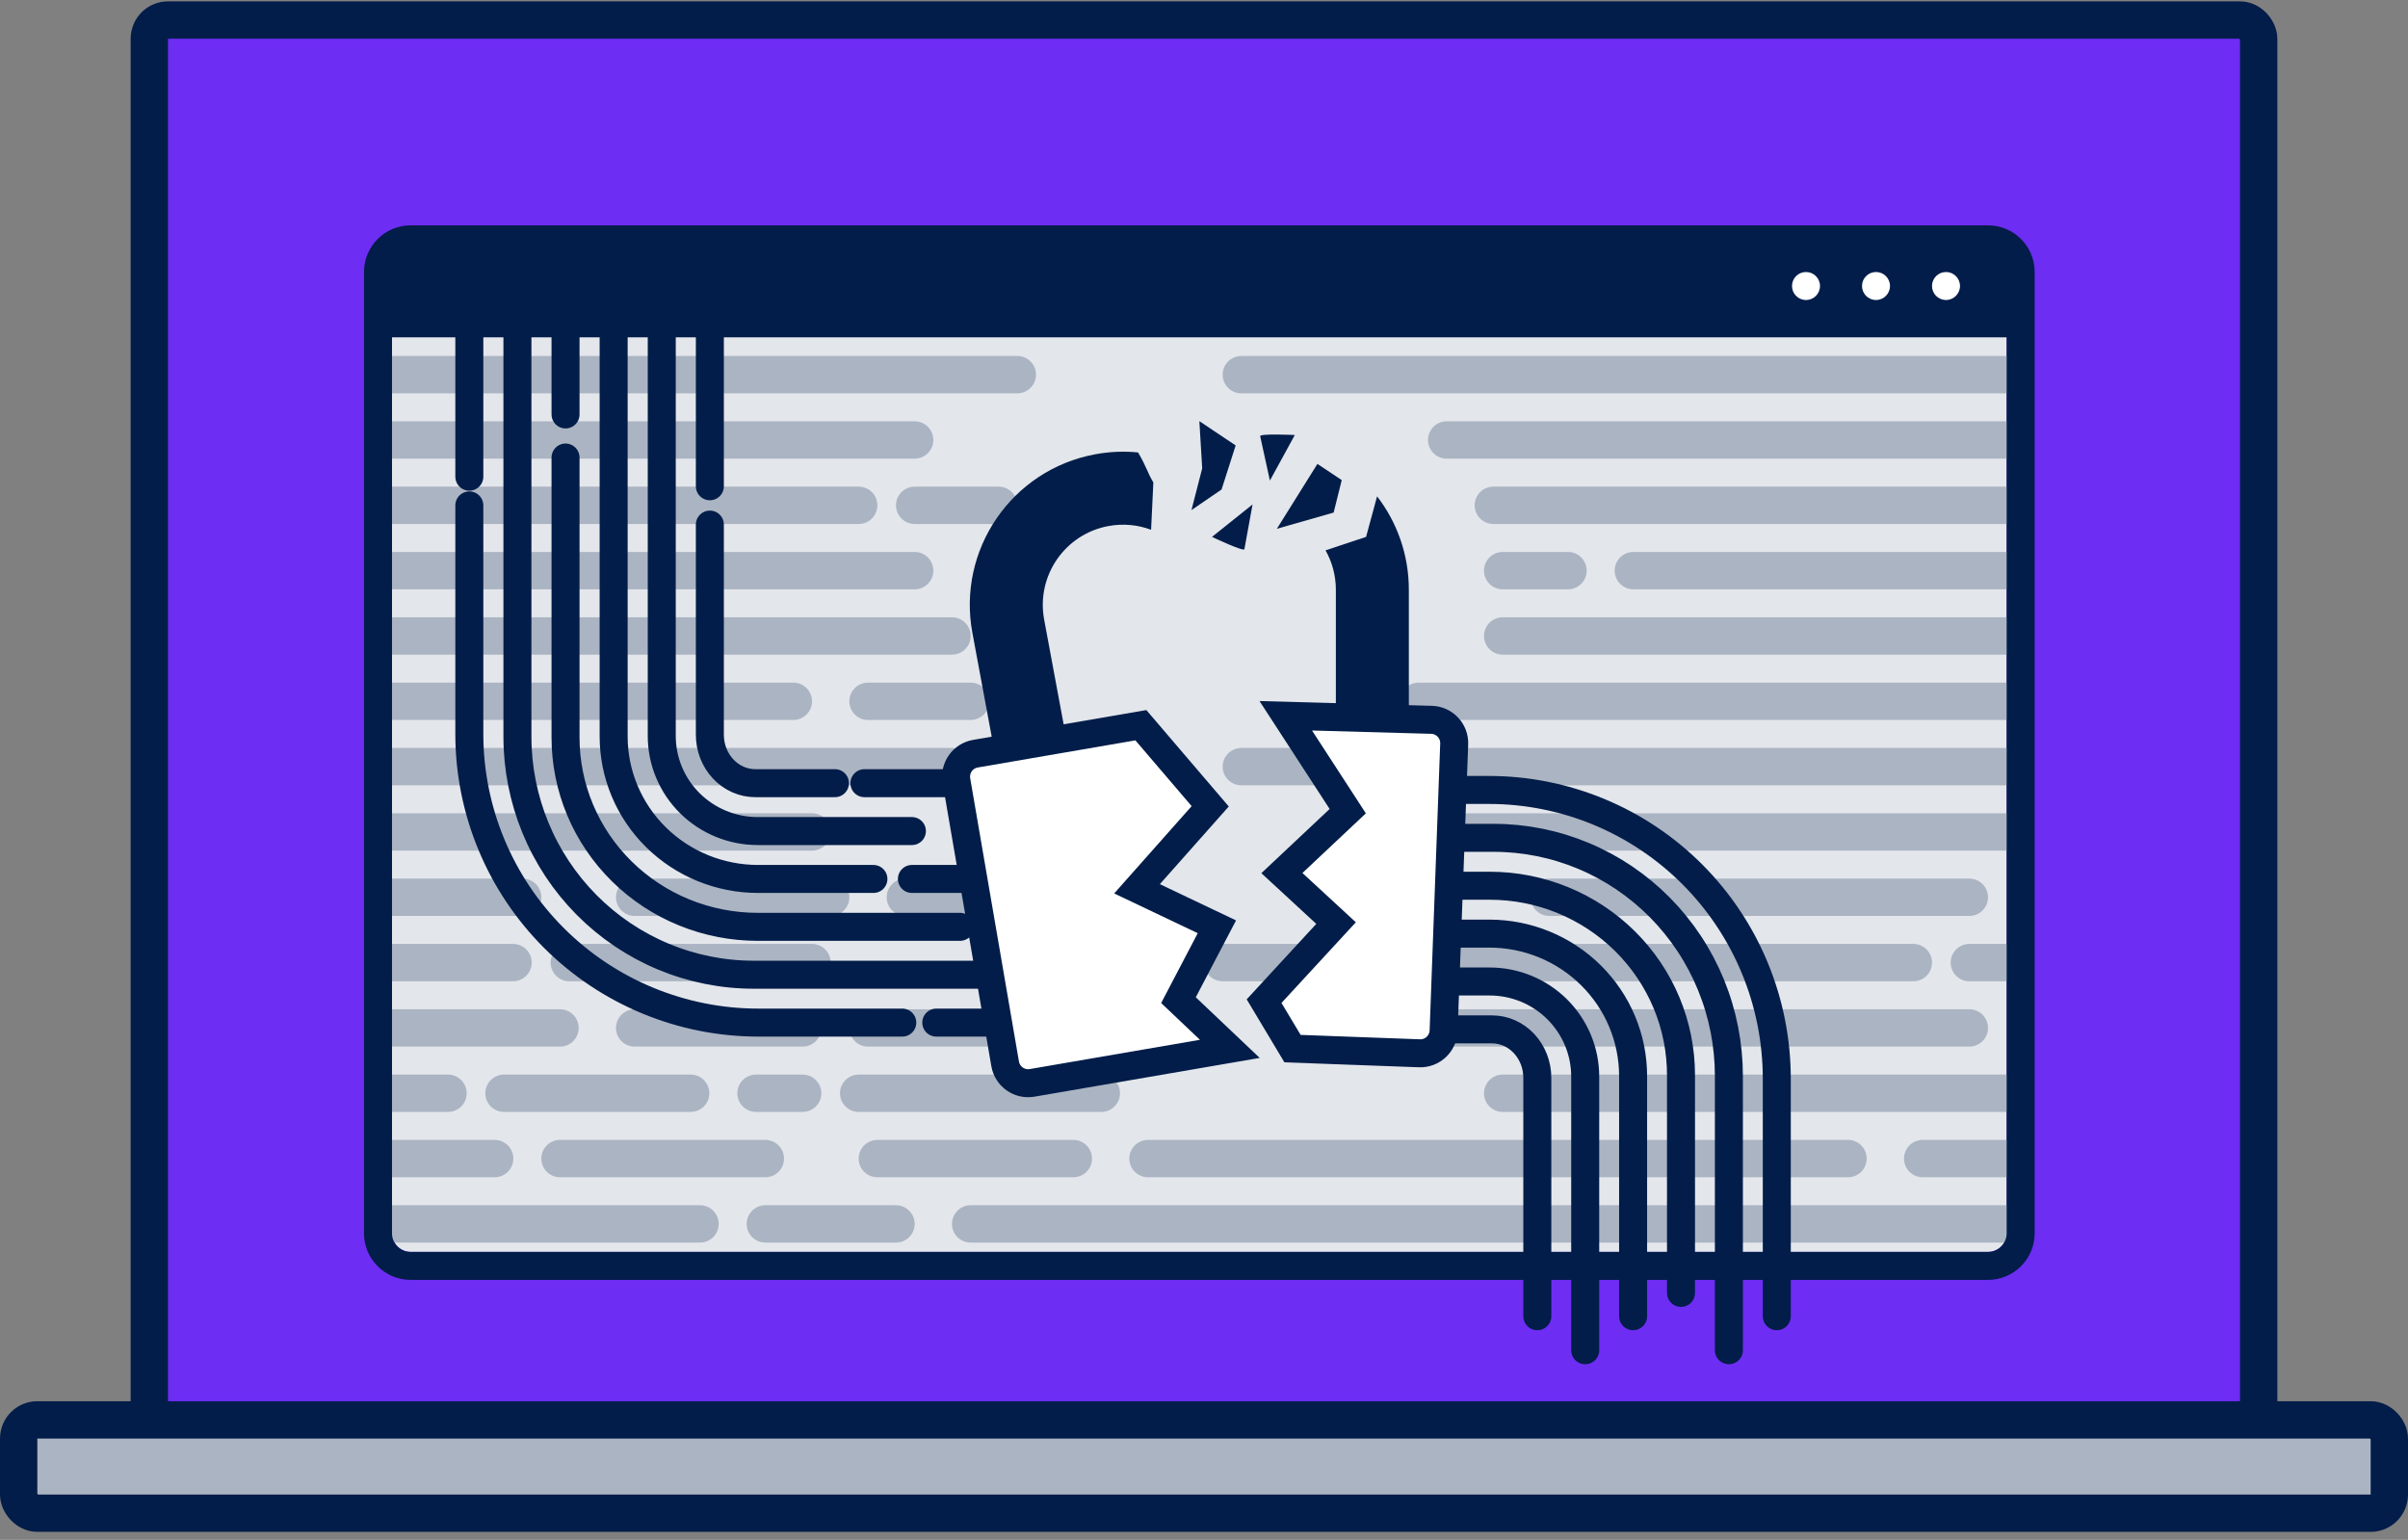
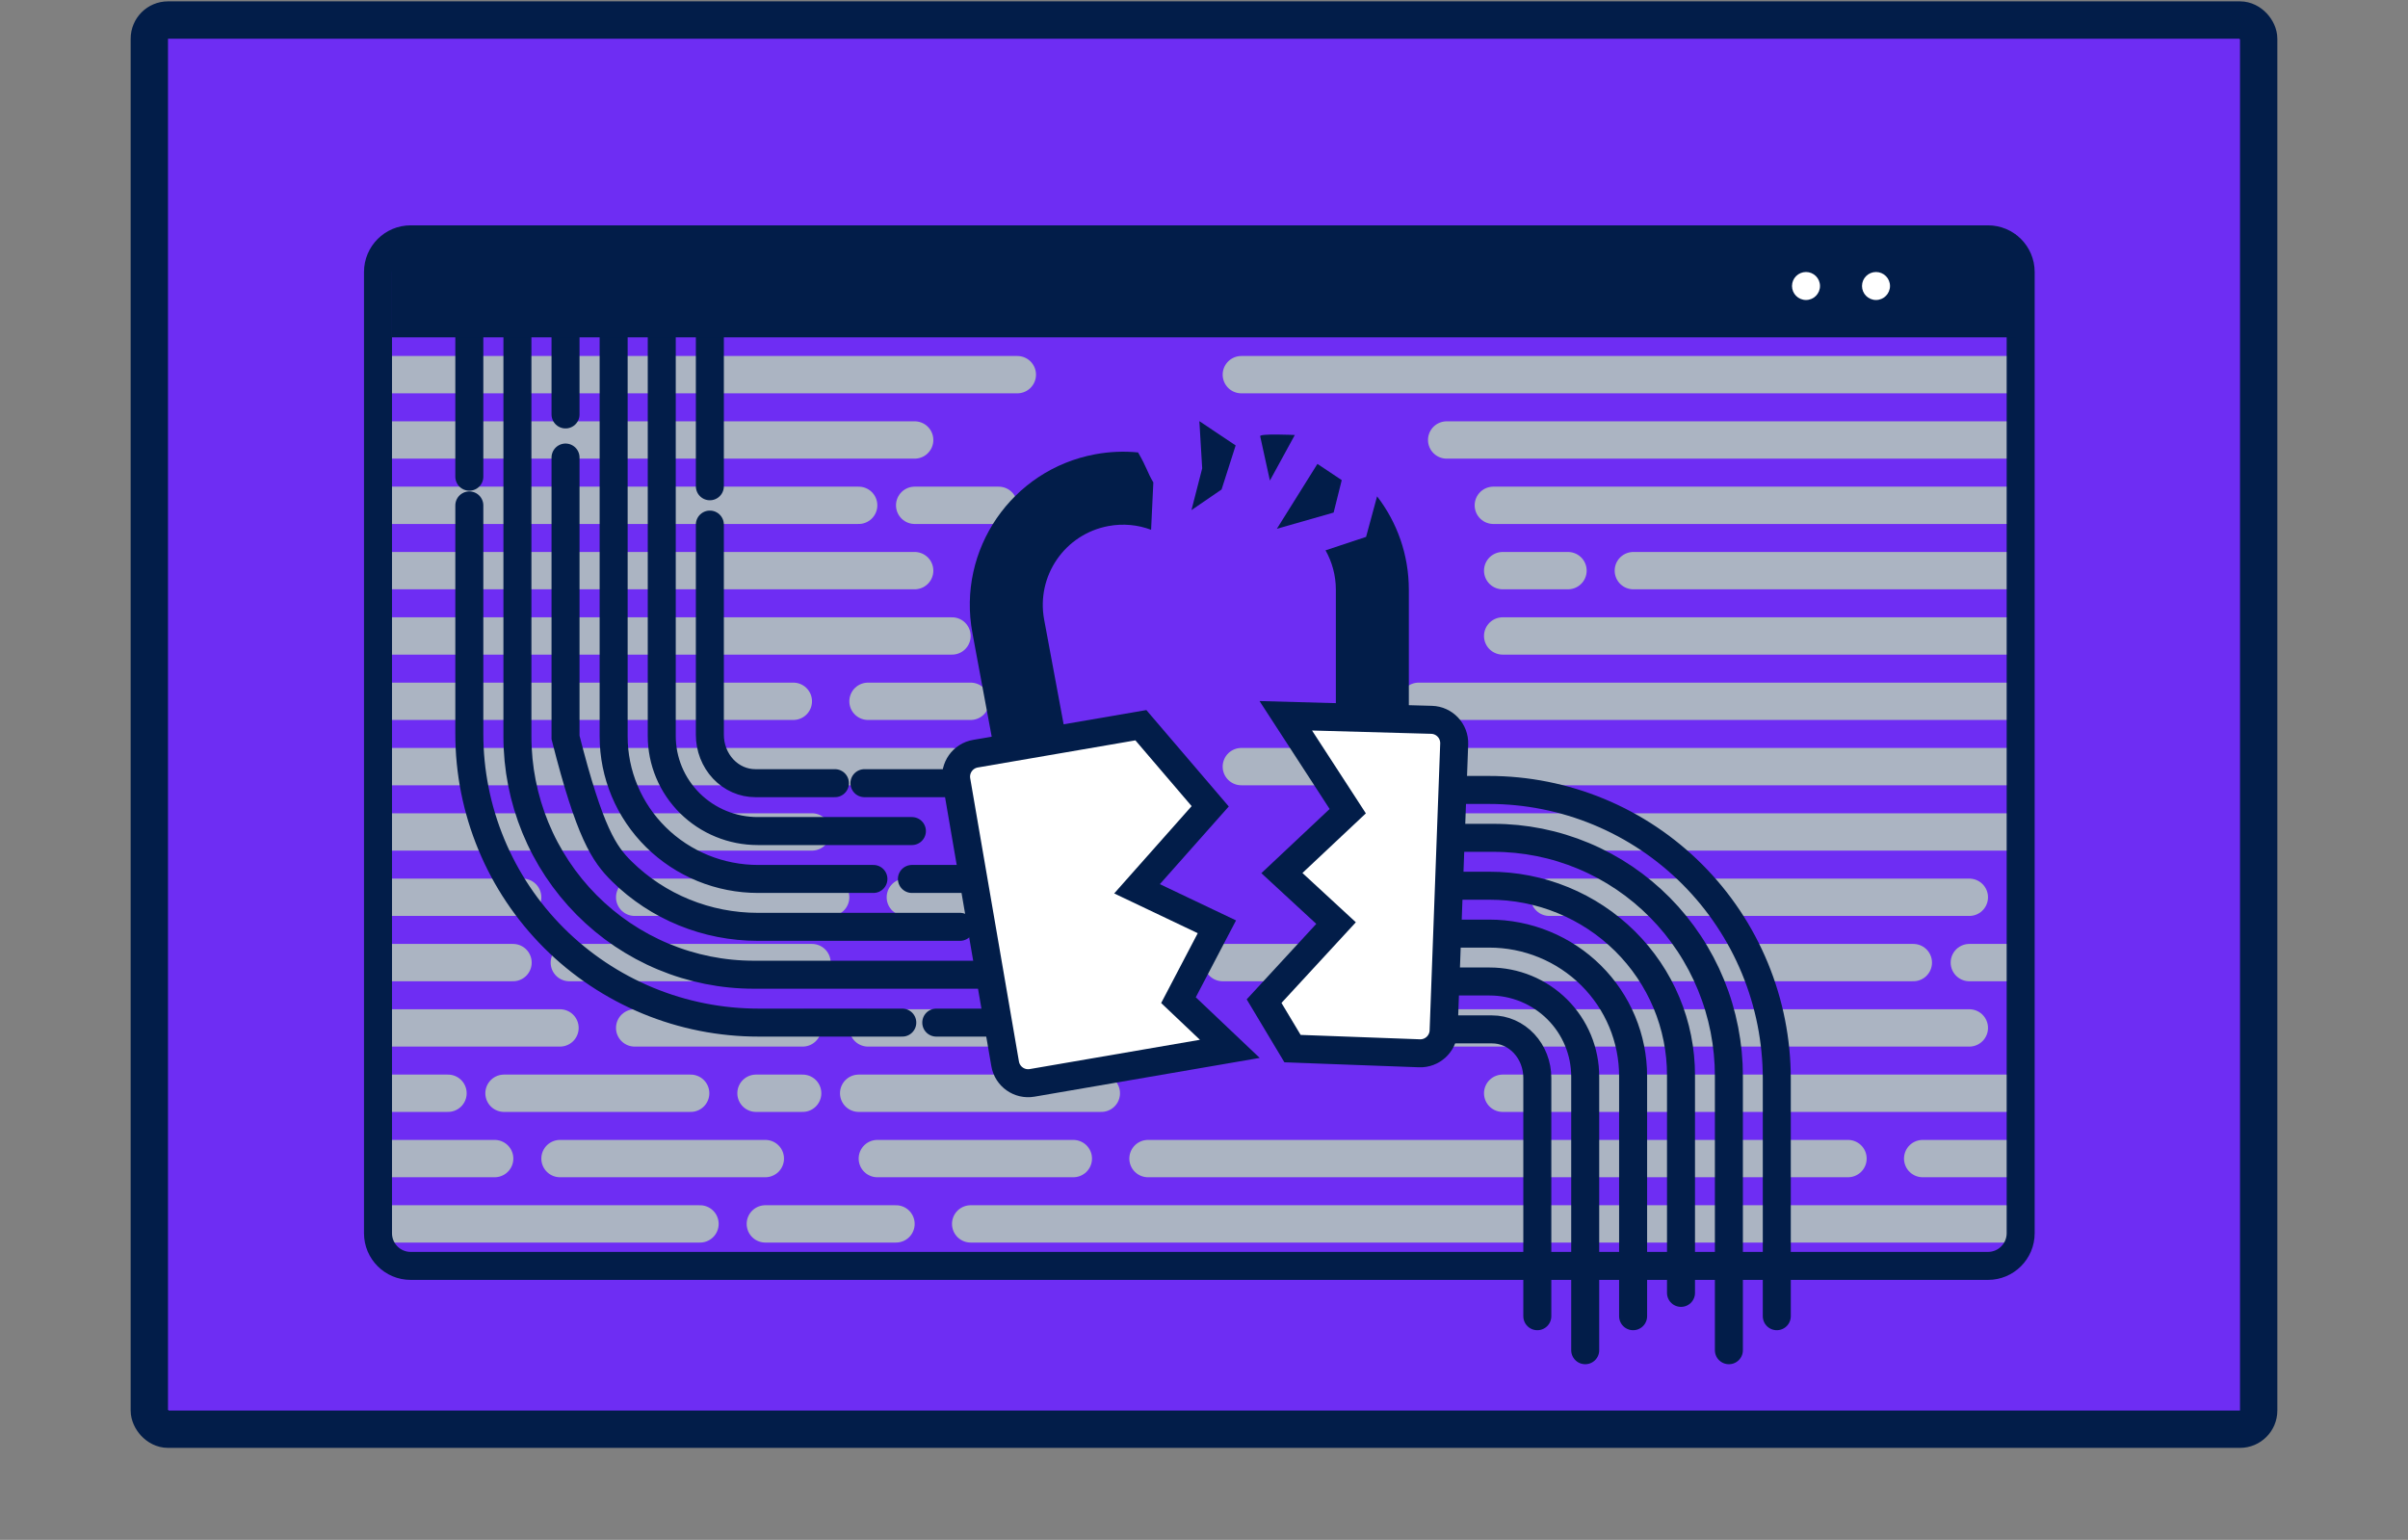
<svg xmlns="http://www.w3.org/2000/svg" width="258" height="165" viewBox="0 0 258 165" fill="none">
  <rect x="0" y="0" width="258" height="165" fill="#808080" stroke="none" />
  <rect x="16" y="2.146" width="226" height="151" rx="2" fill="#6E2DF3" stroke="#021D49" stroke-width="4" />
-   <rect x="2" y="152.146" width="254" height="10" rx="2" fill="#ABB4C2" stroke="#021D49" stroke-width="4" />
-   <path d="M213 27.146H44C42.895 27.146 42 28.041 42 29.146V132.146C42 133.251 42.895 134.146 44 134.146H213C214.105 134.146 215 133.251 215 132.146V29.146C215 28.041 214.105 27.146 213 27.146Z" fill="#E3E6EB" />
  <path d="M215 89.146H154M211 96.146H166M205 103.146H131M211 110.146H146M215 117.146H161M198 124.146H123M119 96.146H97M215 103.146H211M111 110.146H93M118 117.146H92M115 124.146H94M215 124.146H206M215 131.146H104M215 40.146H133M215 47.146H155M215 54.146H160M215 61.146H175M215 68.146H161M215 75.146H152M168 61.146H161M215 82.146H133M109 40.146H42M98 47.146H42M92 54.146H42M98 61.146H42M102 68.146H42M85 75.146H42M107 54.146H98M104 75.146H93M102 82.146H42M42 131.146H75M42 124.146H53M42 117.146H48M42 103.146H54.967M42 96.146H56M60 124.146H82M82 131.146H96M54 117.146H74M81 117.146H86M42 110.146H60M68 110.146H86M61 103.146H87M68 96.146H89M42 89.146H87" stroke="#ABB4C2" stroke-width="4" stroke-miterlimit="10" stroke-linecap="round" />
-   <path d="M50.285 54.158V78.623C50.282 82.688 51.083 86.715 52.64 90.471C54.197 94.228 56.48 97.641 59.359 100.516C62.238 103.39 65.657 105.67 69.419 107.225C73.181 108.78 77.213 109.579 81.285 109.576H96.673M55.439 32.607V78.913C55.437 82.266 56.091 85.587 57.363 88.686C58.636 91.784 60.502 94.6 62.854 96.971C65.207 99.343 68 101.223 71.075 102.506C74.149 103.788 77.444 104.447 80.771 104.445H108.012M60.593 49.027L60.593 79.022C60.592 81.687 61.124 84.326 62.159 86.789C63.194 89.252 64.711 91.489 66.625 93.374C68.538 95.258 70.809 96.753 73.309 97.772C75.809 98.791 78.488 99.315 81.194 99.314H102.858M65.748 32.607L65.748 78.904C65.746 80.911 66.146 82.898 66.924 84.752C67.701 86.606 68.841 88.291 70.279 89.71C71.717 91.129 73.424 92.254 75.303 93.022C77.182 93.789 79.196 94.184 81.229 94.183H93.58M70.902 32.607L70.902 78.854C70.901 80.193 71.166 81.52 71.683 82.757C72.2 83.995 72.957 85.119 73.912 86.066C74.867 87.013 76.001 87.764 77.25 88.276C78.498 88.789 79.835 89.052 81.186 89.051H97.704M76.056 56.211L76.056 78.725C76.055 79.407 76.181 80.083 76.426 80.714C76.671 81.345 77.03 81.918 77.483 82.4C77.936 82.883 78.473 83.265 79.065 83.526C79.656 83.787 80.29 83.921 80.931 83.92H89.457M50.285 51.079V32.607M60.593 44.409V32.607M76.056 52.106V32.607M92.618 83.92H104.933M97.704 94.183C97.704 94.183 103.986 94.183 108.012 94.183M100.315 109.576H106.473" stroke="#021D49" stroke-width="3" stroke-miterlimit="10" stroke-linecap="round" />
+   <path d="M50.285 54.158V78.623C50.282 82.688 51.083 86.715 52.64 90.471C54.197 94.228 56.48 97.641 59.359 100.516C62.238 103.39 65.657 105.67 69.419 107.225C73.181 108.78 77.213 109.579 81.285 109.576H96.673M55.439 32.607V78.913C55.437 82.266 56.091 85.587 57.363 88.686C58.636 91.784 60.502 94.6 62.854 96.971C65.207 99.343 68 101.223 71.075 102.506C74.149 103.788 77.444 104.447 80.771 104.445H108.012M60.593 49.027L60.593 79.022C63.194 89.252 64.711 91.489 66.625 93.374C68.538 95.258 70.809 96.753 73.309 97.772C75.809 98.791 78.488 99.315 81.194 99.314H102.858M65.748 32.607L65.748 78.904C65.746 80.911 66.146 82.898 66.924 84.752C67.701 86.606 68.841 88.291 70.279 89.71C71.717 91.129 73.424 92.254 75.303 93.022C77.182 93.789 79.196 94.184 81.229 94.183H93.58M70.902 32.607L70.902 78.854C70.901 80.193 71.166 81.52 71.683 82.757C72.2 83.995 72.957 85.119 73.912 86.066C74.867 87.013 76.001 87.764 77.25 88.276C78.498 88.789 79.835 89.052 81.186 89.051H97.704M76.056 56.211L76.056 78.725C76.055 79.407 76.181 80.083 76.426 80.714C76.671 81.345 77.03 81.918 77.483 82.4C77.936 82.883 78.473 83.265 79.065 83.526C79.656 83.787 80.29 83.921 80.931 83.92H89.457M50.285 51.079V32.607M60.593 44.409V32.607M76.056 52.106V32.607M92.618 83.92H104.933M97.704 94.183C97.704 94.183 103.986 94.183 108.012 94.183M100.315 109.576H106.473" stroke="#021D49" stroke-width="3" stroke-miterlimit="10" stroke-linecap="round" />
  <path d="M123.332 56.768C121.917 56.237 120.344 56.073 118.75 56.37C114.084 57.237 111.006 61.723 111.873 66.389L117.538 96.84L123.232 95.781L124.662 103.468L111.28 105.958L104.186 67.819C102.528 58.907 108.408 50.34 117.32 48.682C118.881 48.391 120.431 48.332 121.936 48.48C122.905 50.145 122.905 50.579 123.572 51.691L123.332 56.768Z" fill="#021D49" />
  <path d="M150.947 63.193C150.947 59.426 149.679 55.955 147.545 53.185L146.365 57.53L142.021 58.97C142.725 60.217 143.128 61.658 143.128 63.193V84.767H150.947V63.193Z" fill="#021D49" />
  <path d="M130.883 52.449L127.657 54.658L128.807 50.185L128.503 45.128L132.391 47.731L130.883 52.449Z" fill="#021D49" />
  <path d="M142.889 54.924L143.758 51.448L141.152 49.71L136.807 56.661L142.889 54.924Z" fill="#021D49" />
-   <path d="M129.856 57.53L134.201 54.054L133.332 58.833C133.332 59.181 129.856 57.53 129.856 57.53Z" fill="#021D49" />
  <path d="M138.73 46.613L136.061 51.494L135.021 46.75C134.887 46.429 138.73 46.613 138.73 46.613Z" fill="#021D49" />
  <path d="M130.381 99.31L126.791 106.166L126.265 107.17L127.087 107.95L131.766 112.389L110.582 116.034C109.222 116.268 107.929 115.355 107.694 113.994L102.472 83.647C102.238 82.287 103.151 80.994 104.512 80.76L122.237 77.709L129.665 86.398L123.148 93.745L121.824 95.238L123.626 96.095L130.381 99.31Z" fill="white" stroke="#021D49" stroke-width="3" />
  <path d="M143.488 87.779L144.401 86.92L143.719 85.869L137.762 76.698L153.378 77.132C154.767 77.17 155.858 78.334 155.807 79.723L154.673 110.458C154.622 111.838 153.463 112.915 152.083 112.864L138.485 112.363L135.438 107.276L142.134 100.014L143.15 98.912L142.048 97.895L137.346 93.554L143.488 87.779Z" fill="white" stroke="#021D49" stroke-width="3" />
  <path d="M213 25.646H44C42.067 25.646 40.5 27.213 40.5 29.146V132.146C40.5 134.079 42.067 135.646 44 135.646H213C214.933 135.646 216.5 134.079 216.5 132.146V29.146C216.5 27.213 214.933 25.646 213 25.646Z" stroke="#021D49" stroke-width="3" />
  <path d="M216 25.146H42V36.146H216V25.146Z" fill="#021D49" />
  <path d="M193.5 32.146C194.328 32.146 195 31.474 195 30.646C195 29.818 194.328 29.146 193.5 29.146C192.672 29.146 192 29.818 192 30.646C192 31.474 192.672 32.146 193.5 32.146Z" fill="white" />
  <path d="M201 32.146C201.828 32.146 202.5 31.474 202.5 30.646C202.5 29.818 201.828 29.146 201 29.146C200.172 29.146 199.5 29.818 199.5 30.646C199.5 31.474 200.172 32.146 201 32.146Z" fill="white" />
-   <path d="M208.5 32.146C209.328 32.146 210 31.474 210 30.646C210 29.818 209.328 29.146 208.5 29.146C207.672 29.146 207 29.818 207 30.646C207 31.474 207.672 32.146 208.5 32.146Z" fill="white" />
  <path d="M190.37 141.037V115.6C190.372 111.534 189.575 107.508 188.025 103.751C186.475 99.995 184.202 96.582 181.336 93.707C178.469 90.832 175.066 88.552 171.321 86.997C167.575 85.443 163.561 84.644 159.508 84.646L156 84.646M185.238 144.682V115.309C185.24 111.956 184.589 108.635 183.323 105.536C182.056 102.438 180.198 99.622 177.856 97.251C175.514 94.88 172.733 92.999 169.672 91.717C166.612 90.434 163.331 89.775 160.019 89.777H156M180.107 138.537V115.201C180.108 112.535 179.579 109.896 178.548 107.433C177.518 104.971 176.007 102.733 174.103 100.848C172.198 98.964 169.937 97.469 167.448 96.45C164.959 95.431 162.292 94.907 159.598 94.909H156M174.976 141.037V115.318C174.977 113.312 174.579 111.324 173.805 109.47C173.031 107.616 171.896 105.931 170.464 104.512C169.033 103.093 167.333 101.968 165.463 101.201C163.592 100.433 161.587 100.039 159.563 100.04H156M169.844 144.682V115.369C169.845 114.029 169.581 112.703 169.067 111.465C168.552 110.228 167.798 109.103 166.847 108.156C165.896 107.209 164.767 106.458 163.525 105.946C162.282 105.434 160.95 105.17 159.606 105.171H155M164.713 141.037V115.498C164.714 114.815 164.588 114.139 164.344 113.509C164.101 112.878 163.743 112.305 163.292 111.822C162.842 111.34 162.306 110.957 161.718 110.696C161.129 110.436 160.497 110.302 159.86 110.303H155" stroke="#021D49" stroke-width="3" stroke-miterlimit="10" stroke-linecap="round" />
</svg>